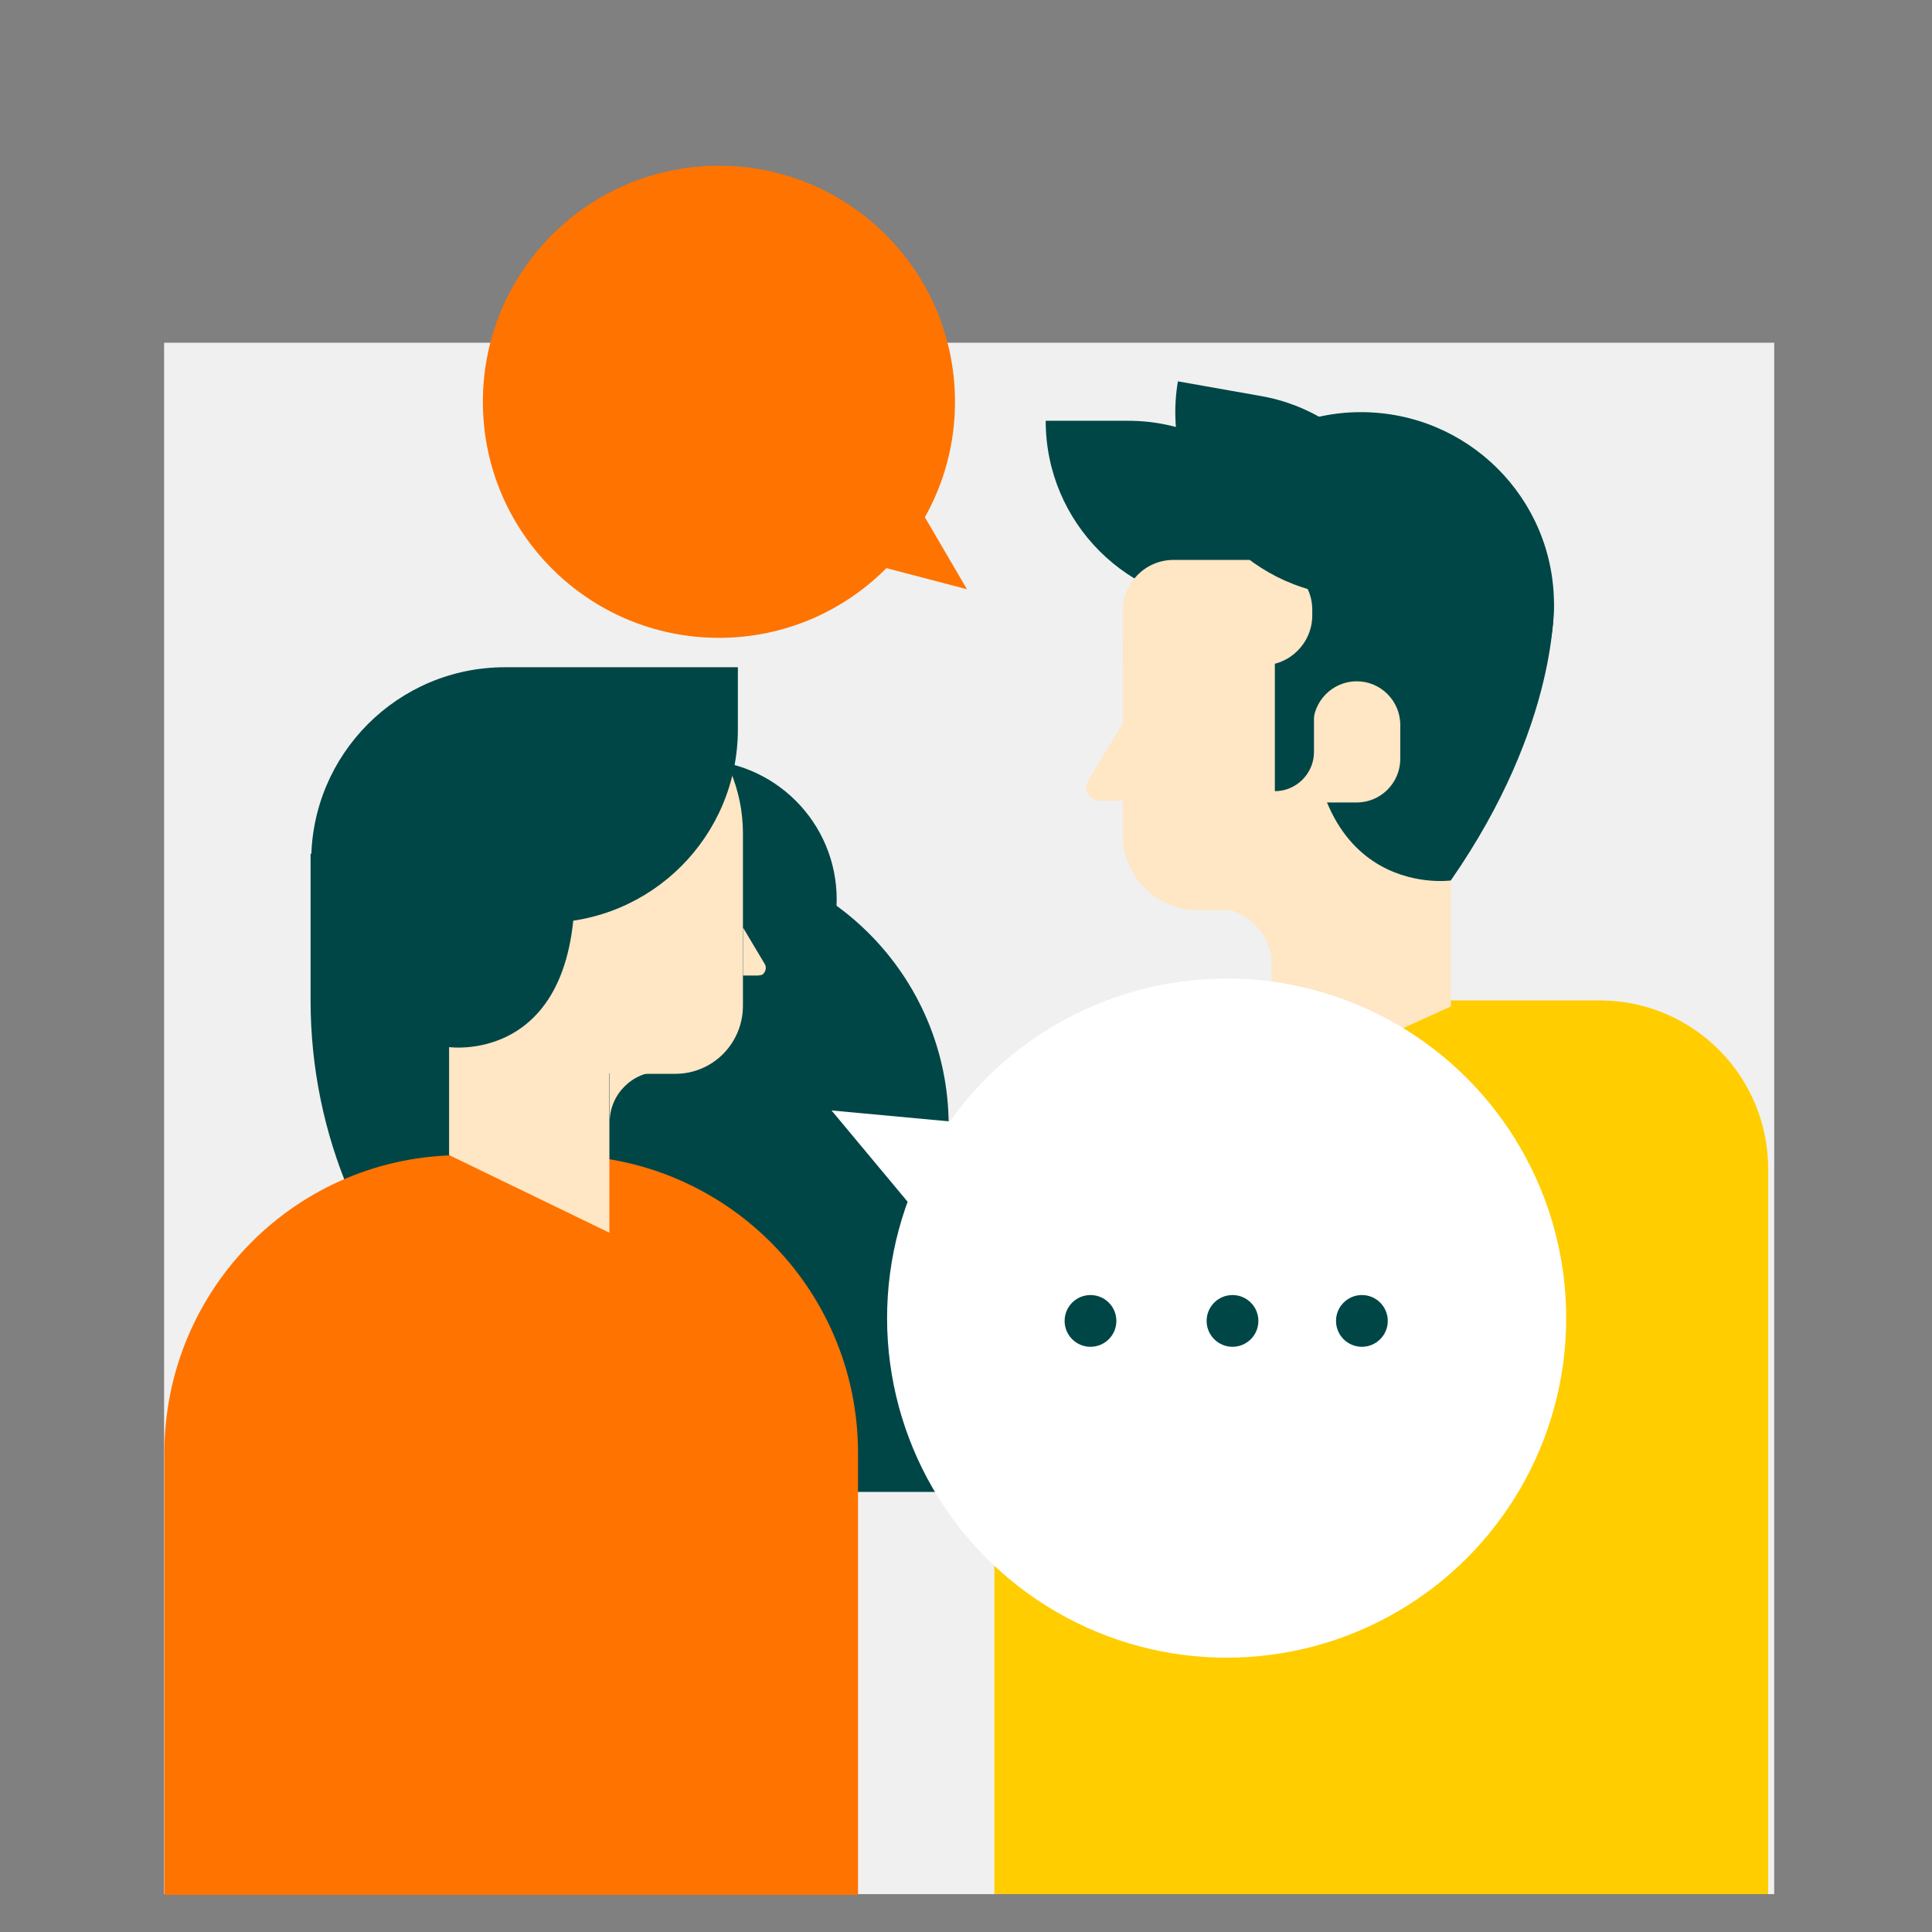
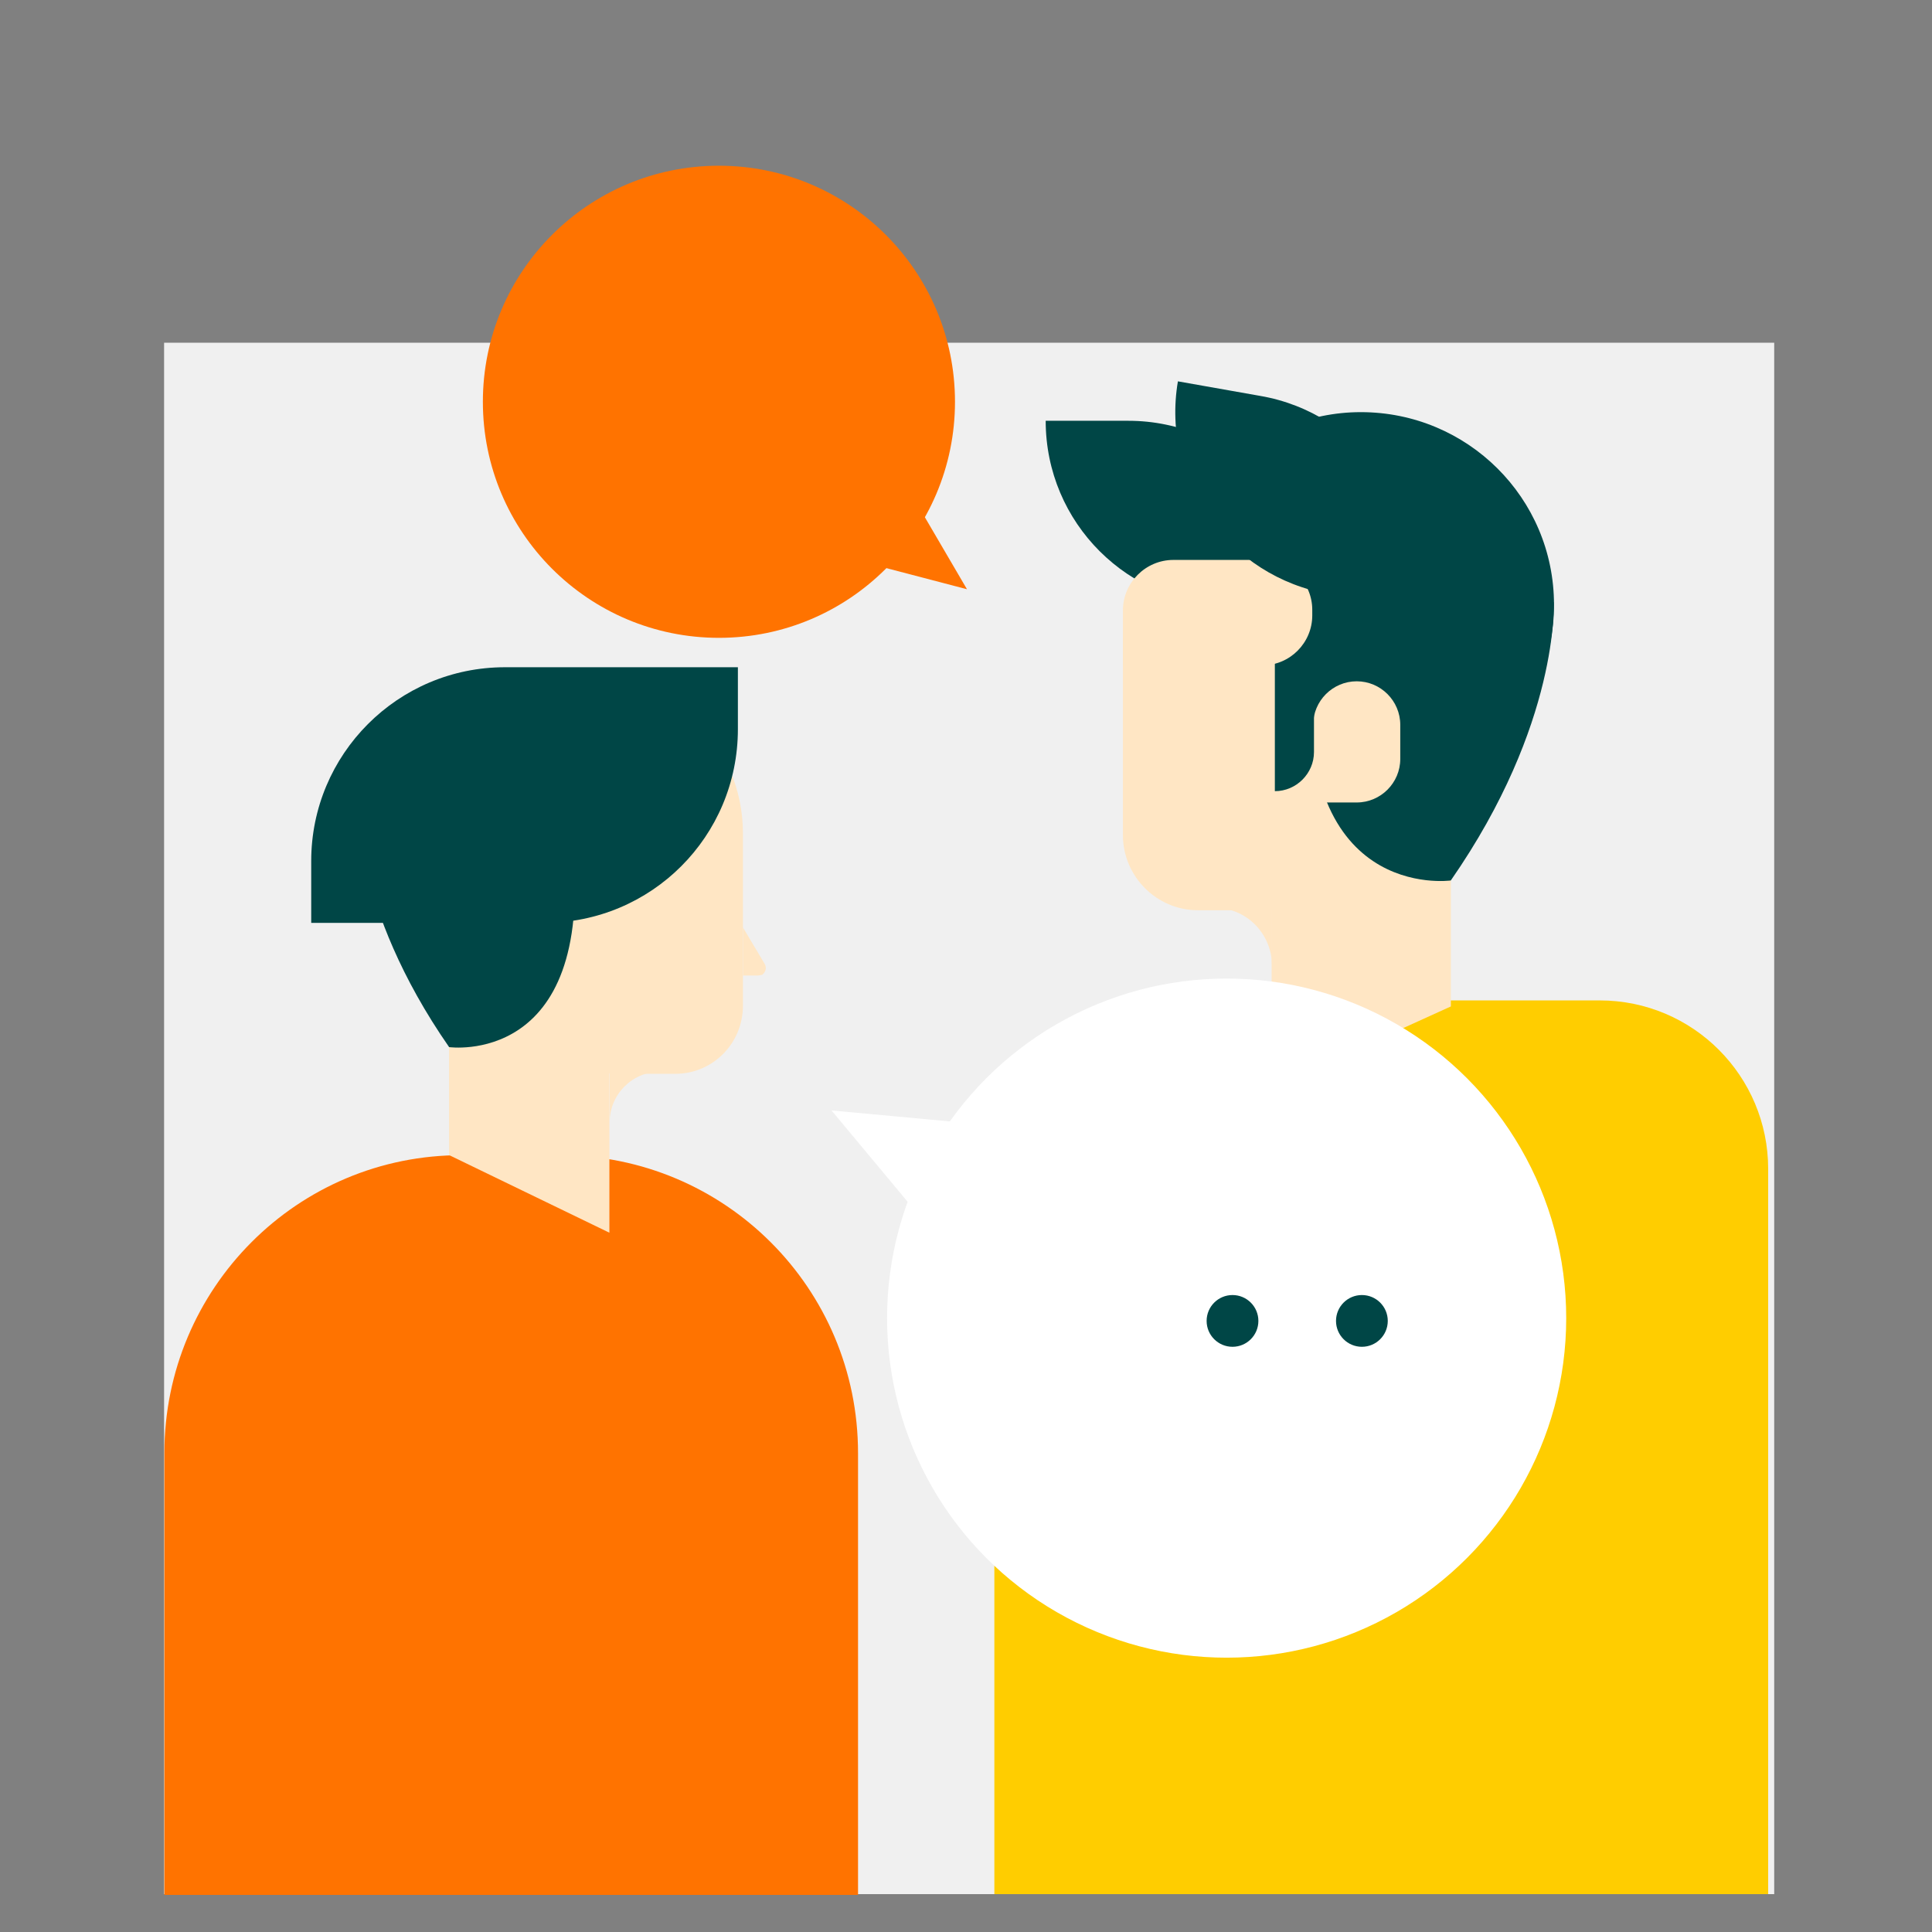
<svg xmlns="http://www.w3.org/2000/svg" version="1.1" id="Calque_1" x="0px" y="0px" viewBox="0 0 306.1 306.1" style="enable-background:new 0 0 306.1 306.1;" xml:space="preserve">
  <rect x="0" y="0" width="306.1" height="306.1" fill="#808080" stroke="none" />
  <style type="text/css">
	.st0{opacity:0.995;fill:#F0F0F0;enable-background:new    ;}
	.st1{fill:#FFE6C4;}
	.st2{fill:#FFCD00;}
	.st3{fill:#004646;}
	.st4{fill:#FF7300;}
	.st5{fill:#FFFFFF;}
</style>
  <rect x="26" y="54.3" class="st0" width="255.1" height="245.8" />
  <g transform="translate(-231.213 -686.035)">
    <g transform="translate(387.656 734.154)">
      <g transform="translate(0 4.88)">
        <g transform="translate(32.587 78.548)">
          <path class="st1" d="M3.5,12.3c4.9,0,8.9,4,9,9l0,0v-9C12.5,12.3,3.5,12.3,3.5,12.3z" />
        </g>
        <g transform="translate(0 93.204)">
          <path class="st2" d="M123.7,39c0-14.7-11.9-26.7-26.7-26.7H27.8C13,12.3,1.1,24.3,1.1,39v114.9h122.6V39z" />
        </g>
        <g transform="translate(20.368 8.118)">
          <path class="st1" d="M13,83.1h9.2c22.3,0,40.5-18.1,40.5-40.5l0,0v-1.9c0-15.6-12.7-28.3-28.3-28.3l0,0h-4.9      C13.8,12.3,1.1,25,1.1,40.7l0,0v30.5C1.1,77.7,6.4,83.1,13,83.1z" />
        </g>
        <g transform="translate(27.567)">
          <path class="st3" d="M1.1,42.9c22,0,35.5-1.2,30.6,30.5c16.9,0,30.5-13.7,30.5-30.6S48.5,12.3,31.6,12.3      C14.8,12.3,1.1,26,1.1,42.9z" />
        </g>
        <g transform="translate(43.928 64.857)">
          <path class="st1" d="M1.1,54.5l28.4-12.9V12.3H1.1V54.5z" />
        </g>
        <g transform="translate(14.569 49.273)">
-           <path class="st1" d="M3.2,24.6h3.7V12.3l-5.5,9.1c-0.6,1-0.3,2.3,0.7,2.9C2.4,24.5,2.8,24.6,3.2,24.6z" />
-         </g>
+           </g>
        <g transform="translate(46.716 21.801)">
          <path class="st3" d="M26.7,64.7C44,39.8,43,20.6,43,20.6l-18.7-8.2c-13-0.1-23.2,3.5-23.2,16.3l3.7,0.5      C1.1,68.3,26.7,64.7,26.7,64.7z" />
        </g>
        <g transform="translate(50.511 42.543)">
          <path class="st1" d="M1.1,31.6H8c3.8,0,6.9-3.1,6.9-6.9v-5.4c0-3.8-3.1-6.9-6.9-6.9l0,0l0,0c-3.8,0-6.9,3.1-6.9,6.9l0,0      C1.1,19.3,1.1,31.6,1.1,31.6z" />
        </g>
        <g transform="translate(8.133 1.369)">
          <path class="st3" d="M30.3,41.5h13.1c0-16.1-13.1-29.2-29.2-29.2l0,0H1.1C1.1,28.5,14.2,41.5,30.3,41.5L30.3,41.5z" />
        </g>
        <g transform="translate(44.44 34.851)">
          <path class="st3" d="M1.1,37.5L1.1,37.5c3.4,0,6.2-2.8,6.2-6.2v-19H1.1V37.5z" />
        </g>
        <g transform="translate(20.368 23.314)">
          <g transform="translate(0 0)">
            <path class="st1" d="M23.2,29.1H1.1l0,0v-8.7c0-4.4,3.6-8,8-8h14.1c4.4,0,7.9,3.6,7.9,7.9v0.9C31.1,25.5,27.6,29.1,23.2,29.1z" />
          </g>
        </g>
      </g>
      <g transform="translate(28.681)">
        <path class="st3" d="M25.5,46l12.9,2.2l0,0c2.7-15.9-8.1-30.9-23.9-33.6l0,0l-13-2.3l0,0C-1.2,28.2,9.6,43.3,25.5,46z" />
      </g>
    </g>
    <g transform="translate(292.718 686.092)">
      <circle class="st4" cx="52.4" cy="63.6" r="37.4" />
      <path class="st4" d="M91.7,93.3l-16.8-4.4l4.4-16.8L91.7,93.3z" />
    </g>
    <g transform="translate(256.157 779.45)">
      <g transform="translate(0)">
        <g transform="translate(62.319 14.593)">
-           <ellipse class="st3" cx="23.2" cy="34.5" rx="22.1" ry="22.1" />
-         </g>
+           </g>
        <g transform="translate(23.162 29.557)">
-           <path class="st3" d="M1.1,12.3h58c23.8,0,43.1,19.3,43.1,43.1v58l0,0H79c-43,0-77.9-34.9-77.9-77.9L1.1,12.3L1.1,12.3z" />
-         </g>
+           </g>
        <g transform="translate(70.553 64.069)">
          <path class="st1" d="M9.1,12.3c-4.4,0-8,3.6-8,8l0,0v-8C1.1,12.3,9.1,12.3,9.1,12.3z" />
        </g>
        <g transform="translate(0 77.21)">
          <path class="st4" d="M111,59.6c0-26.1-21.1-47.2-47.2-47.2l0,0H48.3C22.2,12.3,1.1,33.5,1.1,59.6l0,0v70H111V59.6z" />
        </g>
        <g transform="translate(36.465 0.917)">
          <path class="st1" d="M45.6,75.8h-8.2c-20.1,0-36.3-16.3-36.3-36.3l0,0v-1.8c0-14,11.4-25.4,25.4-25.4h4.4      c14,0,25.4,11.4,25.4,25.4V65C56.3,71,51.5,75.8,45.6,75.8L45.6,75.8z" />
        </g>
        <g transform="translate(45.107 51.792)">
          <path class="st1" d="M26.5,50.1L1.1,37.8V12.3h25.4V50.1z" />
        </g>
        <g transform="translate(91.678 41.147)">
          <path class="st1" d="M3.4,20H1.1v-7.6l3.4,5.7c0.4,0.6,0.2,1.4-0.4,1.8C3.9,19.9,3.7,20,3.4,20z" />
        </g>
        <g transform="translate(30.513 13.186)">
          <path class="st3" d="M15.7,59.3C0.2,37,1.1,19.7,1.1,19.7l16.8-7.4c11.5,0,20.7,3.1,20.7,14.7l-3.3,0.5      C38.6,62.5,15.7,59.3,15.7,59.3z" />
        </g>
        <g transform="translate(23.265)">
          <path class="st3" d="M31.8,12.3h36.9l0,0v9.8c0,17-13.7,30.7-30.7,30.7l0,0H1.1l0,0V43C1.1,26.1,14.8,12.3,31.8,12.3z" />
        </g>
      </g>
    </g>
    <g transform="translate(361.859 821.273)">
      <ellipse class="st5" cx="63.7" cy="73.6" rx="53.8" ry="53.8" />
      <path class="st5" d="M1.1,40.7L25.9,43l-2.3,24.7L1.1,40.7z" />
      <g transform="translate(36.928 57.644)">
-         <ellipse class="st3" cx="5.2" cy="16.4" rx="4.1" ry="4.1" />
        <ellipse class="st3" cx="27.7" cy="16.4" rx="4.1" ry="4.1" />
        <ellipse class="st3" cx="48.2" cy="16.4" rx="4.1" ry="4.1" />
      </g>
    </g>
  </g>
</svg>